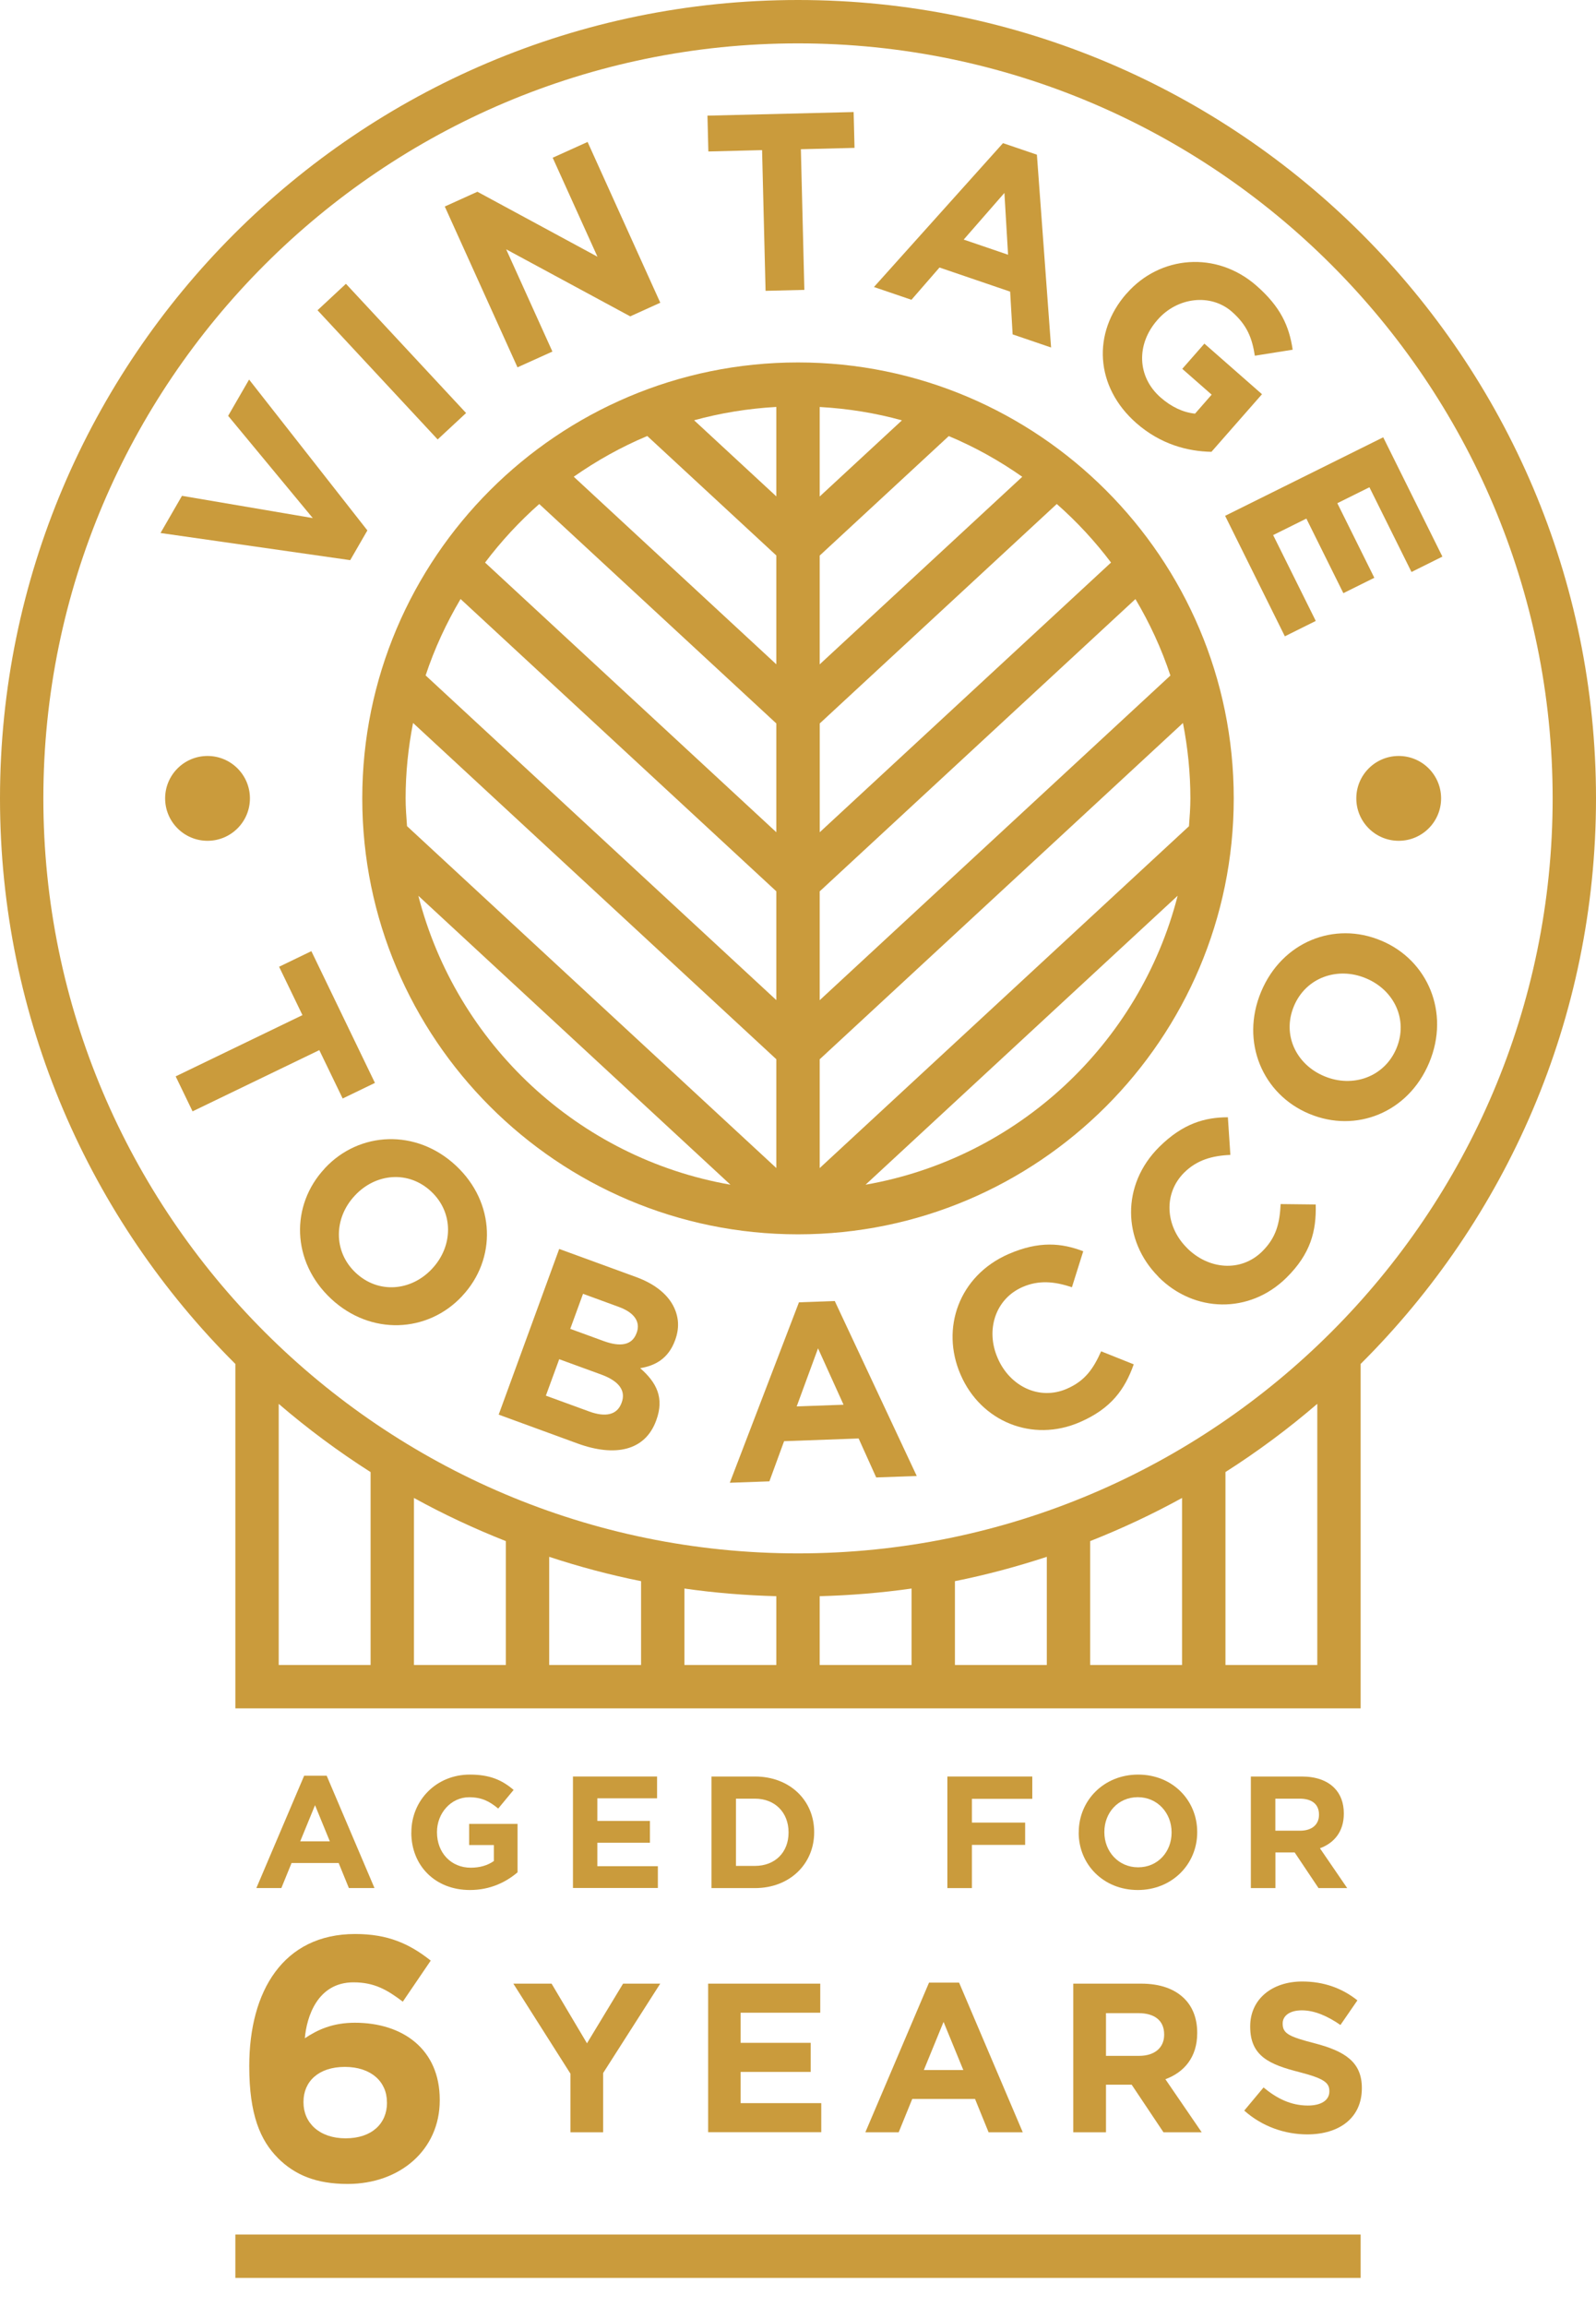
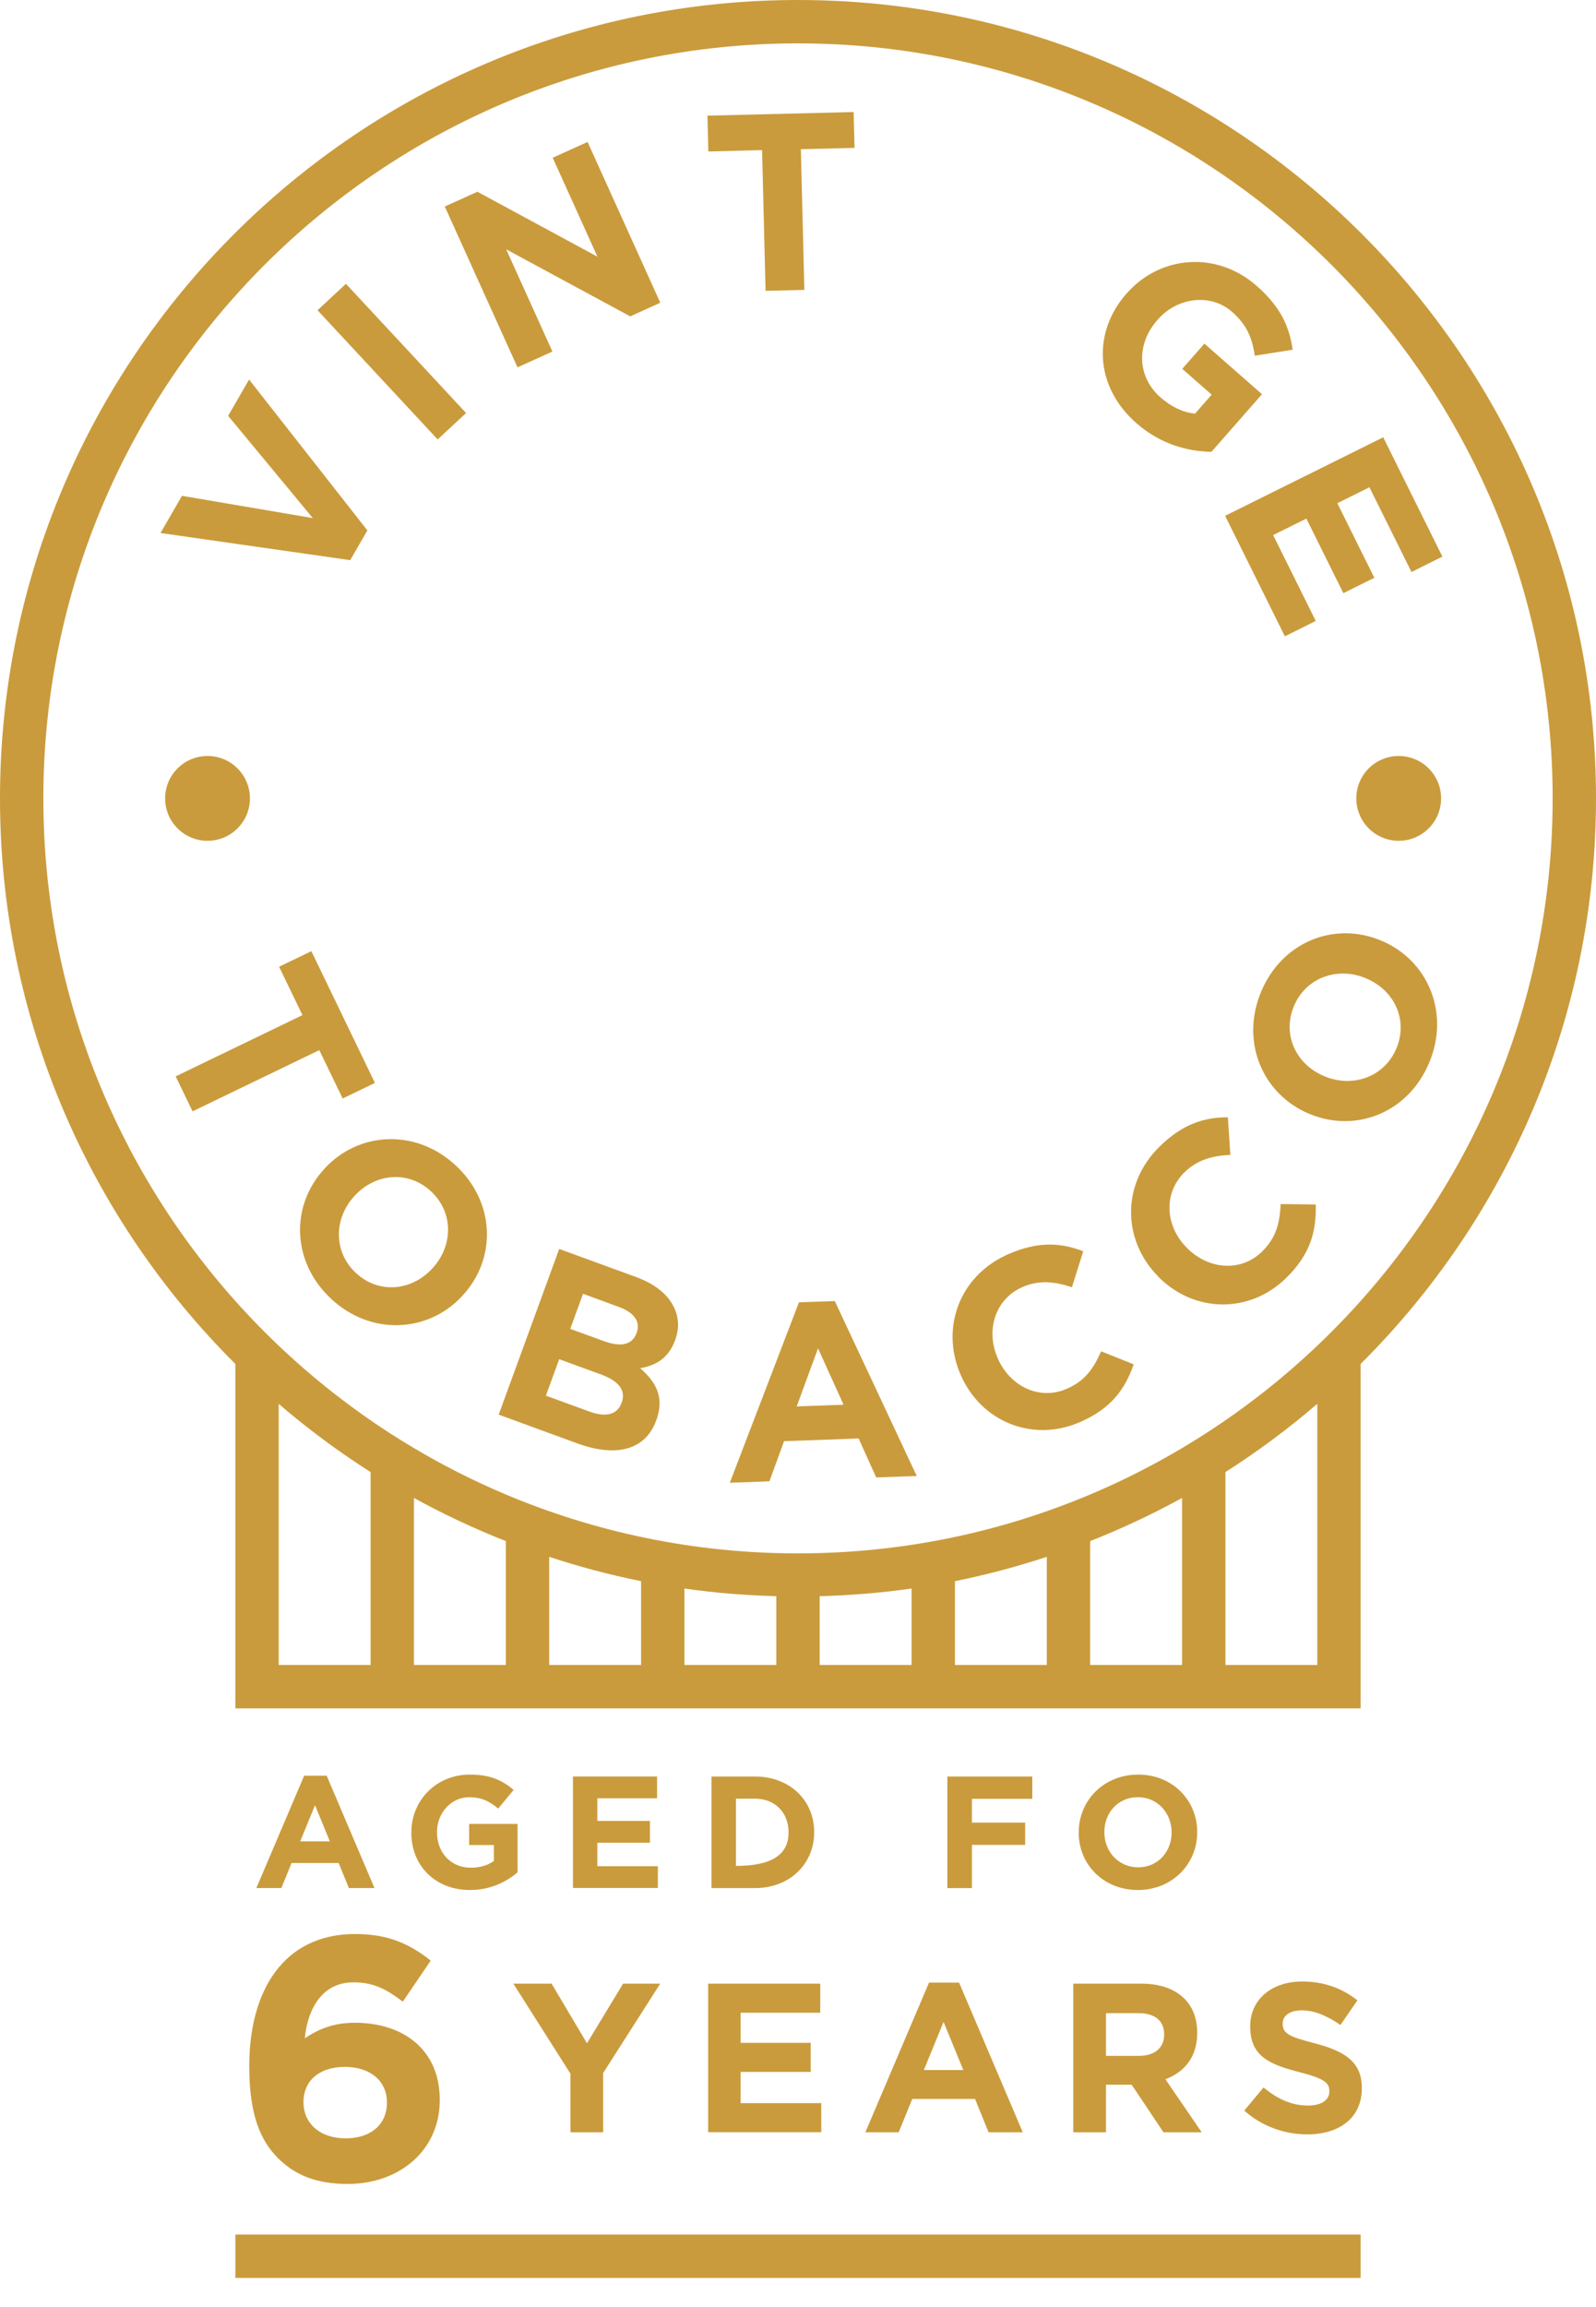
<svg xmlns="http://www.w3.org/2000/svg" width="200" height="289" viewBox="0 0 200 289" fill="none">
  <g clip-path="url(#clip0_202_40129)">
    <path d="M20.115 66.762L22.803 62.105L39.194 64.892L28.589 52.086L31.214 47.542L46.038 66.437L43.886 70.162L20.115 66.762Z" fill="#CA9B3C" />
    <path d="M39.787 38.863L43.35 35.547L58.407 51.733L54.844 55.042L39.787 38.856V38.863Z" fill="#CA9B3C" />
    <path d="M55.74 25.866L59.825 24.017L74.868 32.153L69.259 19.756L73.633 17.78L82.742 37.917L78.975 39.625L63.431 31.228L69.224 44.034L64.849 46.01L55.74 25.873V25.866Z" fill="#CA9B3C" />
    <path d="M95.491 18.804L88.767 18.973L88.654 14.486L106.971 14.034L107.084 18.522L100.36 18.691L100.797 36.309L95.936 36.429L95.498 18.811L95.491 18.804Z" fill="#CA9B3C" />
-     <path d="M125.689 17.929L129.937 19.375L131.715 43.527L126.896 41.883L126.585 36.528L117.73 33.508L114.217 37.55L109.518 35.949L125.689 17.929ZM126.324 31.906L125.866 24.166L120.764 30.008L126.324 31.906Z" fill="#CA9B3C" />
    <path d="M141.162 36.788L141.204 36.739C145.353 32.011 152.43 31.377 157.461 35.793C160.452 38.418 161.546 40.81 161.99 43.802L157.249 44.556C156.903 42.362 156.303 40.746 154.384 39.053C151.724 36.718 147.547 37.212 145.071 40.041L145.029 40.09C142.361 43.131 142.488 47.195 145.438 49.785C146.764 50.949 148.246 51.662 149.756 51.81L151.837 49.432L148.154 46.2L150.927 43.04L158.145 49.376L151.809 56.593C148.832 56.537 145.438 55.662 142.397 52.995C137.218 48.451 136.851 41.692 141.162 36.774V36.788Z" fill="#CA9B3C" />
    <path d="M173.336 54.773L180.751 69.717L176.878 71.644L171.607 61.032L167.585 63.029L172.221 72.37L168.34 74.296L163.705 64.955L159.542 67.022L164.883 77.775L161.01 79.701L153.523 64.609L173.336 54.773Z" fill="#CA9B3C" />
    <path d="M26.006 105.313C28.941 105.313 31.319 102.935 31.319 100C31.319 97.066 28.941 94.688 26.006 94.688C23.072 94.688 20.693 97.066 20.693 100C20.693 102.935 23.072 105.313 26.006 105.313Z" fill="#CA9B3C" />
    <path d="M175.276 105.313C178.21 105.313 180.589 102.935 180.589 100C180.589 97.066 178.21 94.688 175.276 94.688C172.342 94.688 169.963 97.066 169.963 100C169.963 102.935 172.342 105.313 175.276 105.313Z" fill="#CA9B3C" />
    <path d="M34.828 270.303C32.619 268.094 31.236 264.856 31.236 258.844V258.76C31.236 249.425 35.477 242.242 44.508 242.242C48.614 242.242 51.296 243.456 53.977 245.572L50.477 250.716C48.487 249.206 46.886 248.296 44.296 248.296C39.76 248.296 38.419 252.663 38.2 255.302C39.802 254.223 41.707 253.355 44.473 253.355C50.484 253.355 55.106 256.685 55.106 262.993V263.085C55.106 269.265 50.131 273.548 43.563 273.548C39.626 273.548 36.951 272.426 34.828 270.31V270.303ZM48.487 263.381V263.296C48.487 260.742 46.498 258.887 43.217 258.887C39.936 258.887 38.031 260.7 38.031 263.254V263.339C38.031 265.893 40.021 267.833 43.309 267.833C46.596 267.833 48.495 265.977 48.495 263.381H48.487Z" fill="#CA9B3C" />
    <path d="M71.483 259.733L64.328 248.458H69.119L73.557 255.93L78.08 248.458H82.736L75.582 259.655V267.078H71.483V259.733Z" fill="#CA9B3C" />
    <path d="M88.747 248.458H102.788V252.099H92.811V255.874H101.589V259.515H92.811V263.424H102.915V267.064H88.74V248.444L88.747 248.458Z" fill="#CA9B3C" />
    <path d="M116.412 248.331H120.187L128.167 267.078H123.884L122.184 262.901H114.317L112.616 267.078H108.439L116.419 248.331H116.412ZM120.716 259.281L118.24 253.249L115.77 259.281H120.716Z" fill="#CA9B3C" />
    <path d="M134.496 248.458H143.005C145.376 248.458 147.21 249.121 148.431 250.349C149.468 251.386 150.026 252.847 150.026 254.603V254.66C150.026 257.666 148.403 259.557 146.039 260.431L150.59 267.078H145.799L141.813 261.116H138.595V267.078H134.496V248.458ZM142.744 257.503C144.741 257.503 145.884 256.438 145.884 254.872V254.815C145.884 253.058 144.656 252.155 142.667 252.155H138.595V257.503H142.744Z" fill="#CA9B3C" />
    <path d="M155.918 264.362L158.338 261.462C160.01 262.845 161.767 263.727 163.898 263.727C165.57 263.727 166.586 263.057 166.586 261.97V261.914C166.586 260.877 165.944 260.347 162.84 259.543C159.086 258.59 156.666 257.546 156.666 253.856V253.8C156.666 250.42 159.382 248.19 163.185 248.19C165.895 248.19 168.209 249.037 170.1 250.554L167.976 253.637C166.325 252.494 164.702 251.803 163.136 251.803C161.57 251.803 160.737 252.523 160.737 253.426V253.482C160.737 254.703 161.534 255.105 164.752 255.931C168.526 256.918 170.657 258.273 170.657 261.512V261.568C170.657 265.265 167.842 267.34 163.82 267.34C161.005 267.34 158.155 266.352 155.925 264.362H155.918Z" fill="#CA9B3C" />
    <path d="M37.903 127.15L34.975 121.089L39.018 119.135L46.984 135.638L42.941 137.592L40.013 131.532L24.13 139.201L22.014 134.82L37.896 127.15H37.903Z" fill="#CA9B3C" />
    <path d="M40.684 146.356L40.726 146.307C45.016 141.713 52.157 141.346 57.138 146.003C62.119 150.66 62.225 157.716 57.935 162.309L57.893 162.358C53.603 166.952 46.462 167.325 41.481 162.669C36.5 158.012 36.394 150.956 40.684 146.363V146.356ZM54.132 158.929L54.174 158.88C56.764 156.107 56.891 151.909 54.026 149.235C51.169 146.561 47.069 146.963 44.48 149.736L44.438 149.785C41.848 152.551 41.721 156.756 44.586 159.43C47.443 162.104 51.543 161.702 54.132 158.929Z" fill="#CA9B3C" />
    <path d="M70.084 156.438L79.722 159.958C82.093 160.826 83.723 162.16 84.478 163.783C85.077 165.074 85.134 166.407 84.612 167.833L84.591 167.889C83.737 170.232 82.015 171.078 80.223 171.368C82.29 173.167 83.264 175.1 82.241 177.887L82.22 177.943C80.83 181.739 77.055 182.508 72.37 180.801L62.492 177.188L70.077 156.431L70.084 156.438ZM75.355 172.172L70.077 170.246L68.405 174.811L73.831 176.793C75.849 177.527 77.323 177.259 77.888 175.721L77.909 175.664C78.417 174.267 77.697 173.033 75.355 172.172ZM79.786 166.937C80.287 165.575 79.496 164.411 77.57 163.705L73.062 162.054L71.46 166.443L75.672 167.981C77.69 168.715 79.2 168.531 79.764 166.986L79.786 166.929V166.937Z" fill="#CA9B3C" />
    <path d="M100.119 163.12L104.607 162.958L114.88 184.873L109.8 185.056L107.598 180.174L98.257 180.513L96.415 185.543L91.455 185.72L100.119 163.12ZM105.708 175.947L102.511 168.885L99.837 176.159L105.708 175.947Z" fill="#CA9B3C" />
    <path d="M120.397 172.222L120.369 172.165C117.857 166.401 120.157 159.79 126.387 157.073C130.211 155.408 133.055 155.69 135.743 156.727L134.325 161.236C132.145 160.495 130.169 160.319 128.144 161.201C124.722 162.689 123.494 166.598 125.011 170.077L125.033 170.133C126.542 173.612 130.211 175.46 133.69 173.95C136.004 172.948 137.027 171.396 137.987 169.258L142.072 170.888C140.957 174.028 139.243 176.427 135.327 178.127C129.358 180.724 122.923 178.043 120.39 172.215L120.397 172.222Z" fill="#CA9B3C" />
    <path d="M145.164 159.917L145.121 159.868C140.705 155.401 140.458 148.416 145.284 143.64C148.247 140.711 150.992 139.949 153.87 139.942L154.181 144.656C151.881 144.754 149.983 145.305 148.409 146.857C145.763 149.475 146.024 153.56 148.692 156.255L148.734 156.304C151.401 159 155.479 159.402 158.174 156.742C159.966 154.964 160.362 153.158 160.482 150.815L164.877 150.865C164.969 154.188 164.242 157.045 161.208 160.037C156.58 164.609 149.623 164.433 145.157 159.924L145.164 159.917Z" fill="#CA9B3C" />
    <path d="M164.094 139.526L164.037 139.497C158.238 137.07 155.401 130.516 158.033 124.222C160.665 117.928 167.241 115.374 173.04 117.801L173.097 117.822C178.897 120.25 181.733 126.804 179.101 133.098C176.47 139.392 169.894 141.946 164.094 139.519V139.526ZM171.192 122.543L171.135 122.522C167.636 121.061 163.656 122.409 162.147 126.021C160.637 129.634 162.443 133.331 165.935 134.791L165.992 134.813C169.491 136.273 173.471 134.925 174.988 131.32C176.498 127.707 174.692 124.01 171.192 122.543Z" fill="#CA9B3C" />
    <path d="M38.101 222.416H40.938L46.928 236.485H43.718L42.44 233.352H36.535L35.258 236.485H32.125L38.115 222.416H38.101ZM41.333 230.636L39.477 226.106L37.621 230.636H41.333Z" fill="#CA9B3C" />
    <path d="M51.55 229.542V229.499C51.55 225.527 54.648 222.274 58.874 222.274C61.386 222.274 62.903 222.952 64.363 224.194L62.43 226.529C61.35 225.633 60.391 225.111 58.775 225.111C56.538 225.111 54.76 227.086 54.76 229.464V229.506C54.76 232.061 56.517 233.937 58.994 233.937C60.108 233.937 61.111 233.655 61.887 233.098V231.101H58.789V228.448H64.857V234.516C63.418 235.737 61.442 236.731 58.888 236.731C54.535 236.731 51.543 233.676 51.543 229.549L51.55 229.542Z" fill="#CA9B3C" />
    <path d="M71.799 222.514H82.34V225.244H74.854V228.081H81.444V230.811H74.854V233.747H82.439V236.477H71.799V222.507V222.514Z" fill="#CA9B3C" />
-     <path d="M89.156 222.515H94.603C98.992 222.515 102.026 225.527 102.026 229.464V229.507C102.026 233.437 98.992 236.492 94.603 236.492H89.156V222.522V222.515ZM92.225 225.288V233.712H94.603C97.115 233.712 98.816 232.019 98.816 229.542V229.5C98.816 227.023 97.115 225.288 94.603 225.288H92.225Z" fill="#CA9B3C" />
+     <path d="M89.156 222.515H94.603C98.992 222.515 102.026 225.527 102.026 229.464V229.507C102.026 233.437 98.992 236.492 94.603 236.492H89.156V222.522V222.515ZM92.225 225.288V233.712C97.115 233.712 98.816 232.019 98.816 229.542V229.5C98.816 227.023 97.115 225.288 94.603 225.288H92.225Z" fill="#CA9B3C" />
    <path d="M118.719 222.515H129.359V225.309H121.795V228.286H128.463V231.08H121.795V236.492H118.719V222.522V222.515Z" fill="#CA9B3C" />
    <path d="M135.181 229.542V229.499C135.181 225.527 138.314 222.274 142.625 222.274C146.936 222.274 150.026 225.492 150.026 229.464V229.506C150.026 233.479 146.893 236.731 142.582 236.731C138.271 236.731 135.174 233.521 135.174 229.549L135.181 229.542ZM146.816 229.542V229.499C146.816 227.1 145.059 225.104 142.582 225.104C140.106 225.104 138.391 227.058 138.391 229.457V229.499C138.391 231.898 140.148 233.888 142.625 233.888C145.101 233.888 146.816 231.934 146.816 229.542Z" fill="#CA9B3C" />
-     <path d="M156.742 222.515H163.128C164.906 222.515 166.281 223.016 167.199 223.933C167.982 224.716 168.398 225.81 168.398 227.129V227.171C168.398 229.429 167.178 230.847 165.407 231.504L168.822 236.492H165.23L162.239 232.026H159.826V236.492H156.749V222.522L156.742 222.515ZM162.93 229.302C164.426 229.302 165.287 228.505 165.287 227.327V227.284C165.287 225.965 164.369 225.288 162.874 225.288H159.818V229.302H162.93Z" fill="#CA9B3C" />
    <path d="M100 0C44.86 0 0 44.86 0 100C0 127.658 11.289 152.72 29.493 170.839V213.977H170.507V170.839C188.718 152.72 200 127.651 200 99.993C200 44.86 155.14 0 100 0ZM46.44 208.544H34.926V175.841C38.545 178.953 42.398 181.81 46.44 184.386V208.544ZM63.388 208.544H51.873V187.624C55.57 189.663 59.423 191.463 63.388 193.029V208.544ZM80.336 208.544H68.821V194.998C72.568 196.232 76.406 197.262 80.336 198.046V208.544ZM97.284 208.544H85.769V198.97C89.543 199.513 93.382 199.824 97.284 199.929V208.544ZM114.231 208.544H102.716V199.929C106.611 199.824 110.457 199.506 114.231 198.97V208.544ZM131.179 208.544H119.664V198.046C123.594 197.262 127.432 196.225 131.179 194.998V208.544ZM148.127 208.544H136.612V193.029C140.577 191.463 144.422 189.663 148.127 187.624V208.544ZM165.074 208.544H153.567V184.379C157.61 181.803 161.455 178.946 165.074 175.834V208.537V208.544ZM100 194.567C47.859 194.567 5.433 152.141 5.433 100C5.433 47.859 47.859 5.433 100 5.433C152.141 5.433 194.567 47.859 194.567 100C194.567 152.141 152.141 194.567 100 194.567Z" fill="#CA9B3C" />
-     <path d="M100 45.397C69.894 45.397 45.397 69.887 45.397 100C45.397 130.114 69.894 154.604 100 154.604C130.107 154.604 154.604 130.107 154.604 100C154.604 69.894 130.107 45.397 100 45.397ZM139.223 70.465L102.724 104.241V90.616L132.428 63.127C134.94 65.336 137.212 67.791 139.23 70.465H139.223ZM149.171 100C149.171 101.179 149.08 102.329 148.995 103.486L102.717 146.307V132.682L148.24 90.56C148.84 93.622 149.171 96.776 149.171 100.007V100ZM50.829 100C50.829 96.769 51.161 93.615 51.761 90.553L97.284 132.675V146.3L51.006 103.479C50.921 102.322 50.829 101.172 50.829 99.993V100ZM53.334 84.605C54.449 81.232 55.938 78.036 57.716 75.03L97.284 111.642V125.267L53.334 84.598V84.605ZM102.717 62.182V50.977C106.266 51.175 109.716 51.733 113.025 52.65L102.717 62.189V62.182ZM118.888 54.618C122.162 55.987 125.238 57.709 128.103 59.719L102.717 83.215V69.59L118.888 54.625V54.618ZM97.284 69.583V83.208L71.898 59.712C74.769 57.702 77.846 55.98 81.112 54.611L97.284 69.576V69.583ZM86.975 52.643C90.285 51.733 93.735 51.168 97.284 50.971V62.175L86.975 52.636V52.643ZM102.717 125.274V111.649L142.285 75.037C144.07 78.043 145.552 81.239 146.667 84.612L102.717 125.281V125.274ZM67.579 63.134L97.284 90.616V104.241L60.785 70.465C62.803 67.791 65.075 65.336 67.579 63.127V63.134ZM52.424 112.2L91.534 148.388C72.469 145.058 57.187 130.735 52.424 112.2ZM108.467 148.388L147.577 112.193C142.821 130.735 127.532 145.058 108.467 148.388Z" fill="#CA9B3C" />
    <path d="M170.507 279.885H29.492V285.318H170.507V279.885Z" fill="#CA9B3C" />
  </g>
  <defs>
    <clipPath id="clip0_202_40129">
      <rect width="200" height="285.317" fill="white" />
    </clipPath>
  </defs>
</svg>